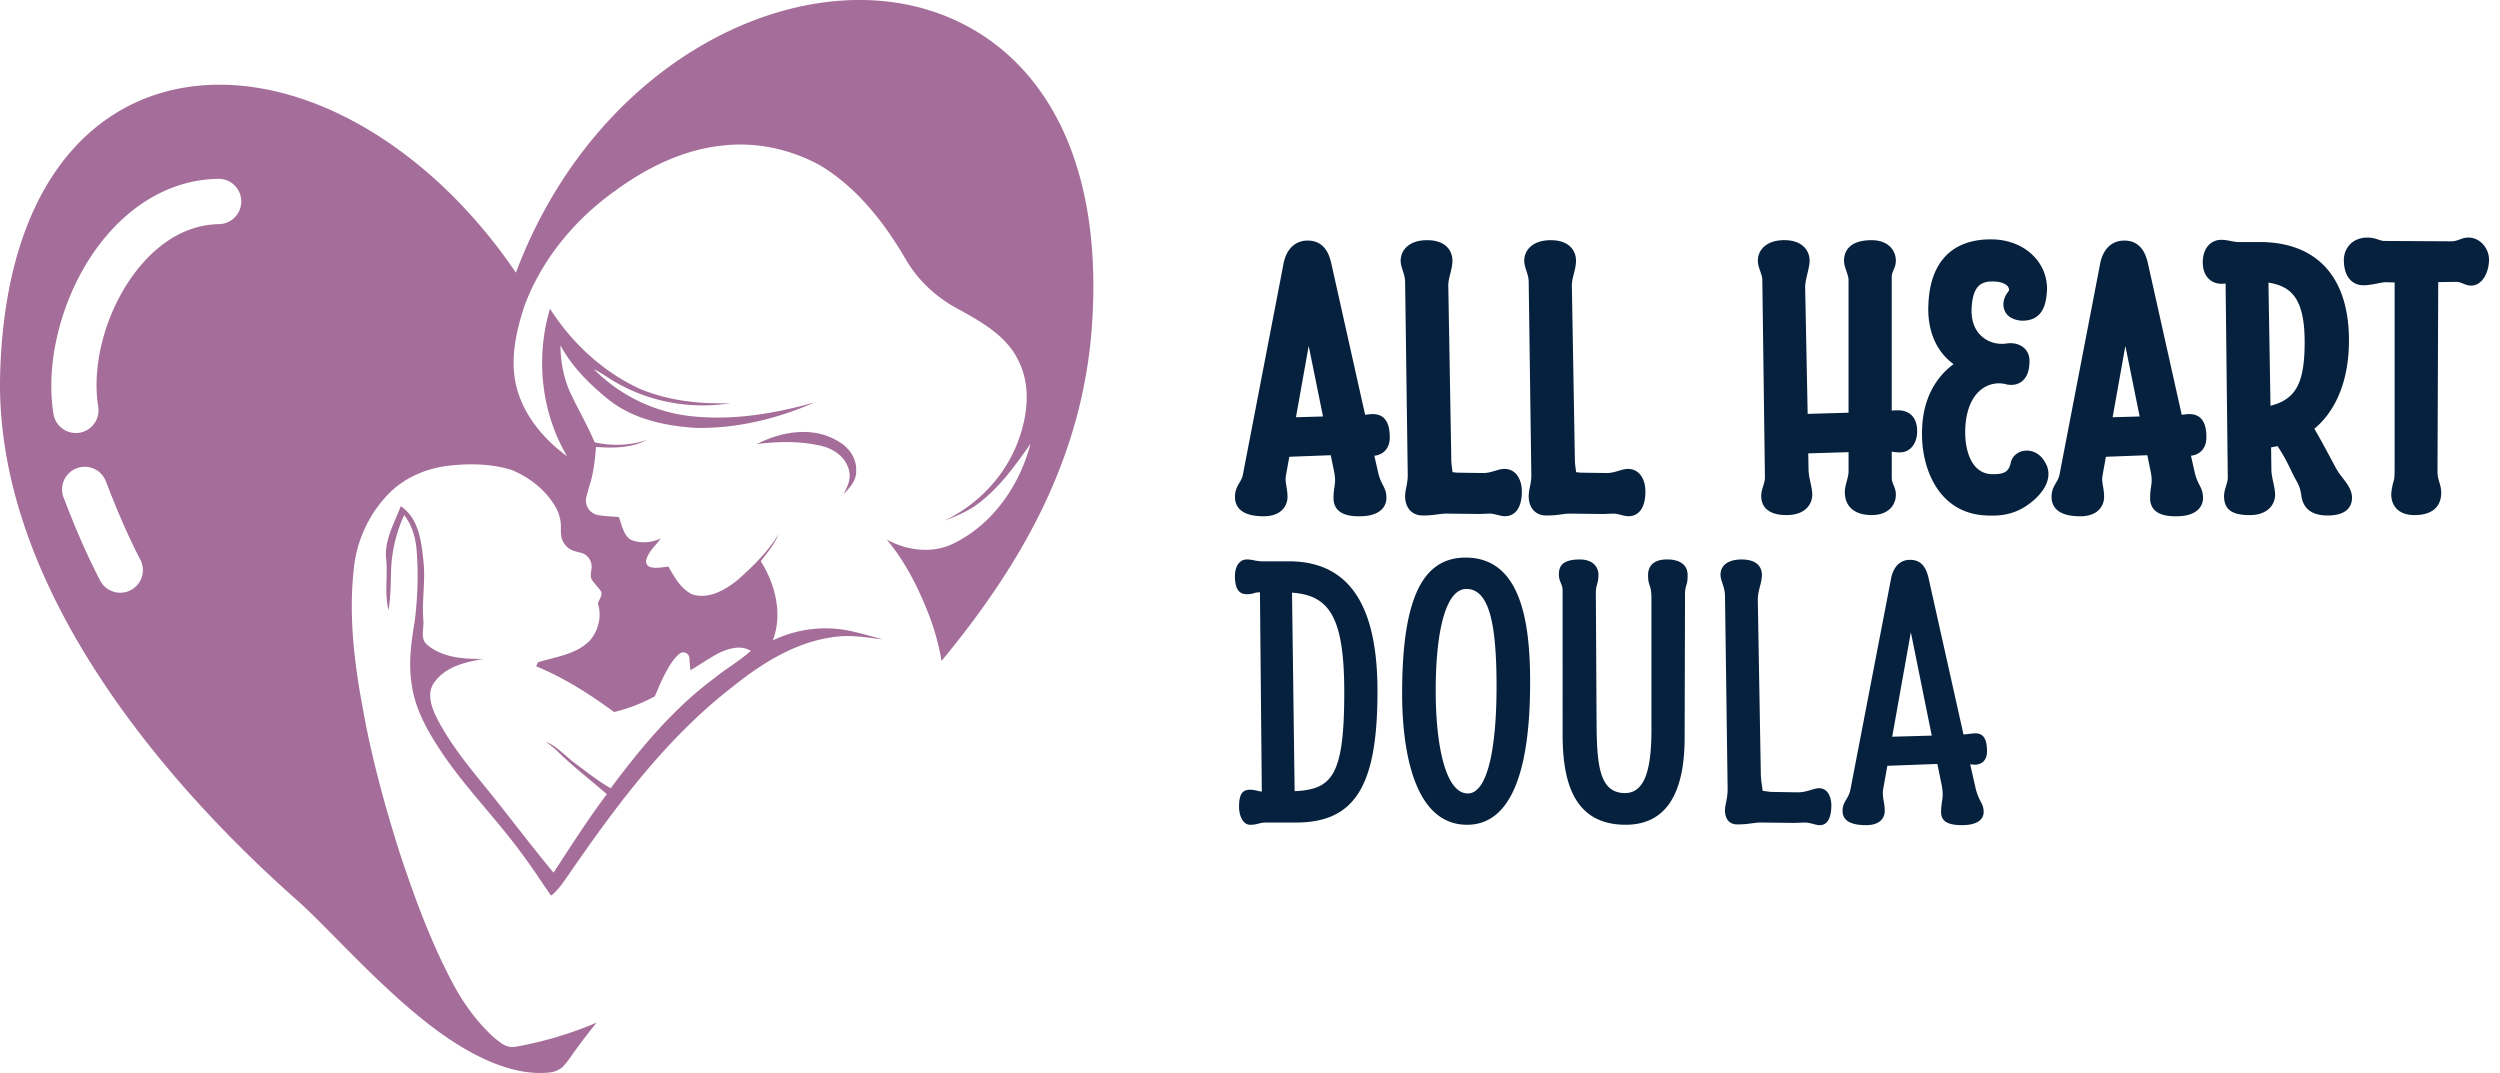
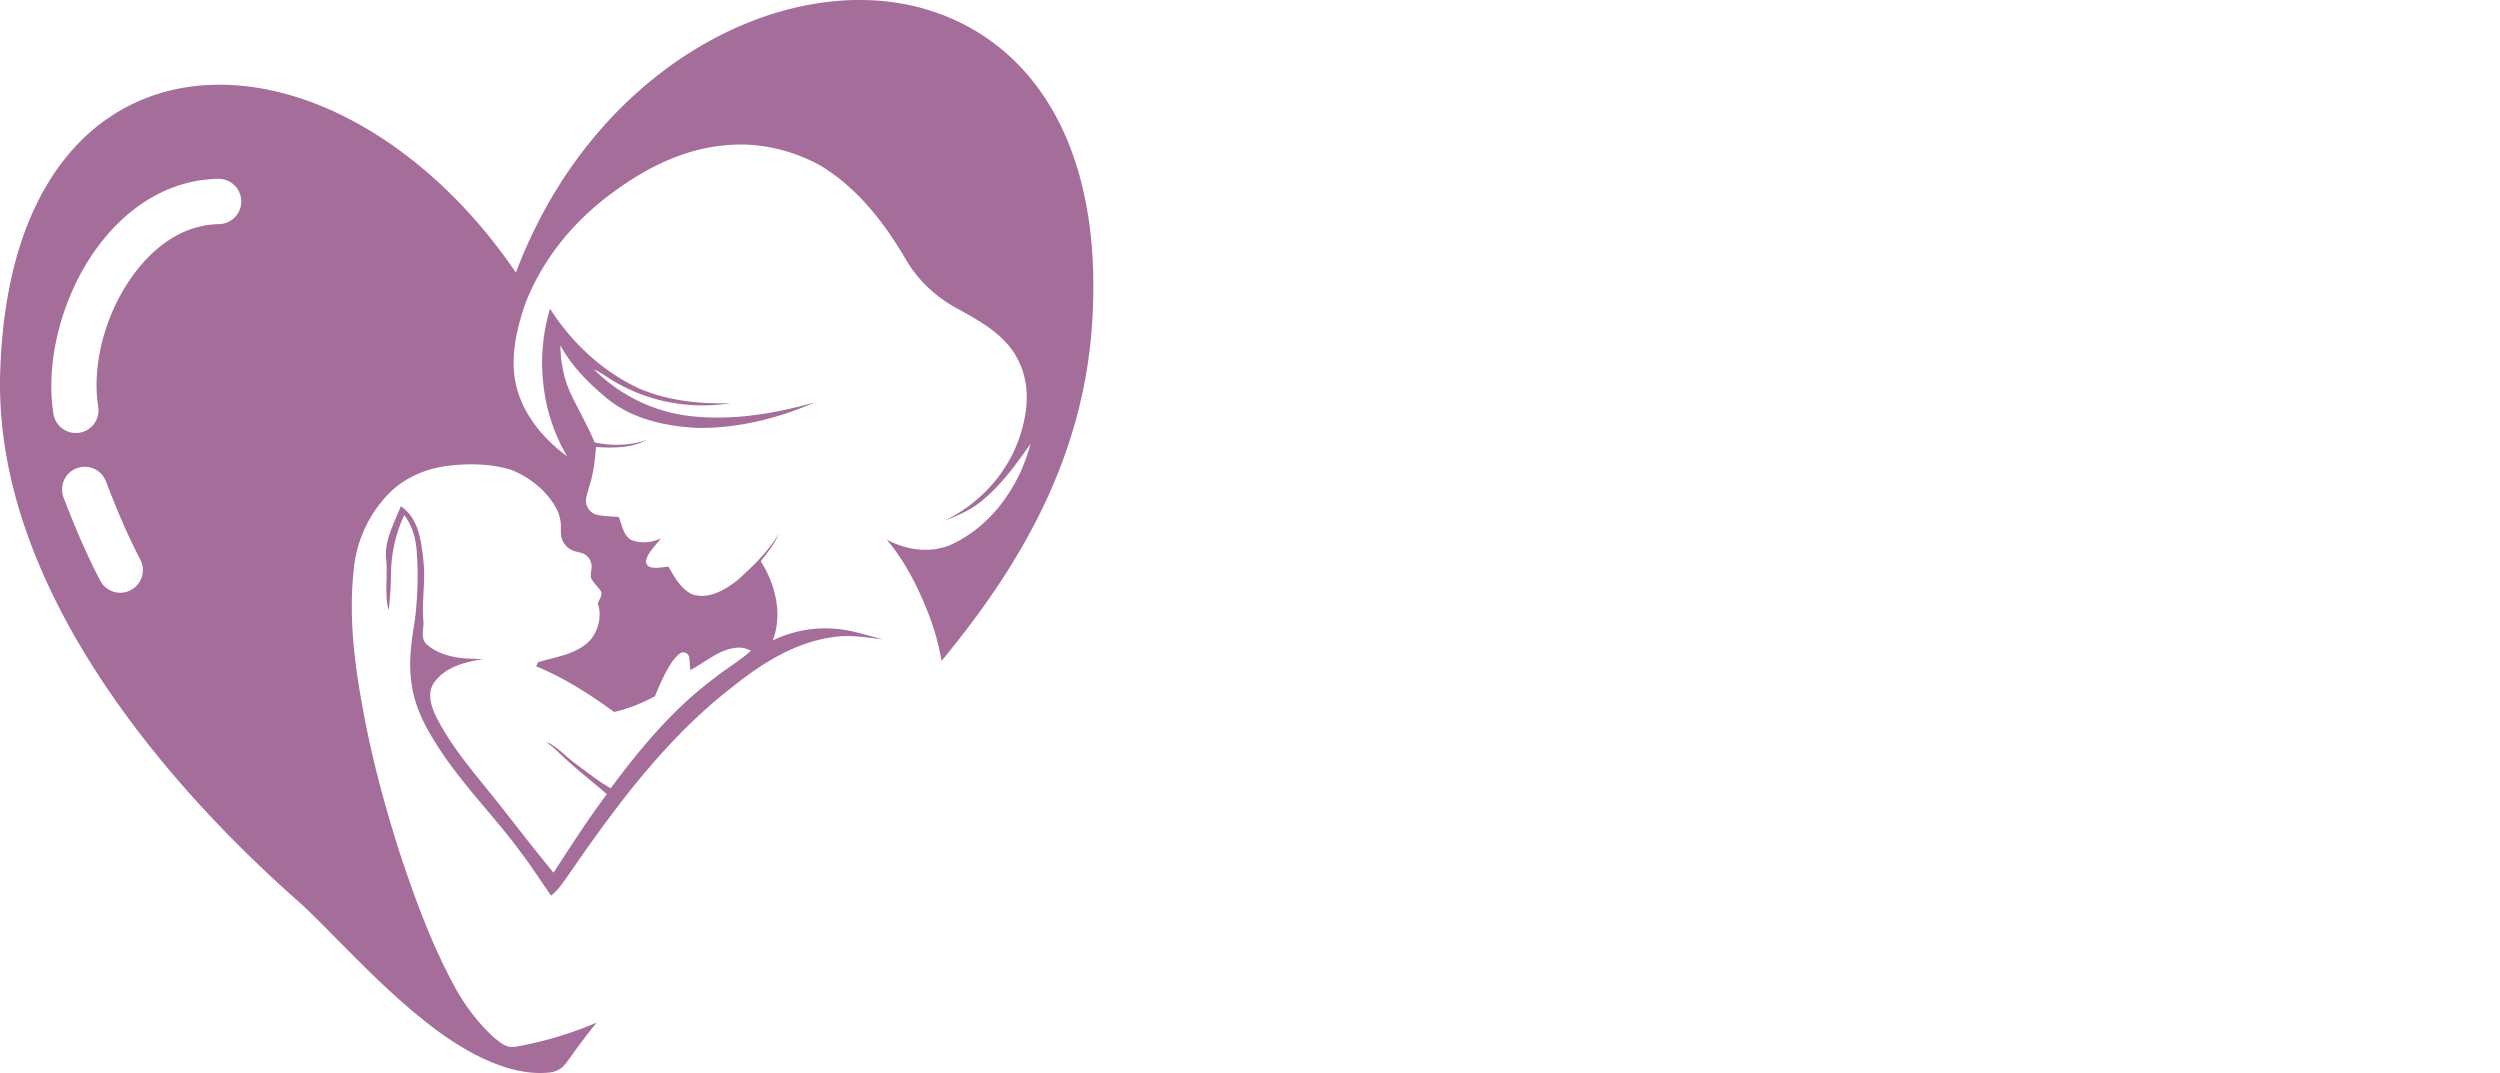
<svg xmlns="http://www.w3.org/2000/svg" width="226" height="97" fill="none">
  <g clip-path="url(#a)">
    <path fill="#A56D99" fill-rule="evenodd" d="M83.453.766C70.918-2.75 53.692 5.93 46.638 24.646 41.612 17.247 35.205 12.053 28.83 9.498c-5.271-2.11-10.542-2.432-15.1-.826C6.253 11.307.423 19.2.014 33.787c-.52 18.496 13.863 36.118 26.869 47.62 2.736 2.42 7.3 7.683 12.075 11.336 3.632 2.782 7.442 4.577 10.75 4.208.299-.033.677-.138 1.064-.423.345-.257 1.077-1.361 1.254-1.601a65.112 65.112 0 0 1 1.906-2.482 33.59 33.59 0 0 1-7.28 2.173c-.208.038-.42.046-.628.004-.458-.095-.757-.353-1.086-.602a4.505 4.505 0 0 1-.273-.22c-1.42-1.282-2.576-2.839-3.514-4.503-2.113-3.87-3.63-8.026-5.018-12.201-1.377-4.339-2.577-8.744-3.367-13.23-.75-4.025-1.232-8.15-.801-12.24a11.377 11.377 0 0 1 3.285-7.11c1.44-1.398 3.374-2.201 5.358-2.42 1.891-.215 3.848-.177 5.674.4 1.64.685 3.13 1.866 3.99 3.427.304.55.447 1.177.433 1.806-.013.55.005 1.099.403 1.535.334.456.854.576 1.374.696.65.15 1.079.772.992 1.433-.038.285-.086.57-.05.841.18.418.551.718.806 1.087.367.377-.071.852-.182 1.246.378 1.12.049 2.443-.716 3.328-1.237 1.279-3.089 1.471-4.704 1.98-.04.09-.114.27-.153.358 2.53 1.048 4.84 2.52 7.041 4.133a14.883 14.883 0 0 0 3.685-1.422c.472-1.112.937-2.246 1.644-3.234.175-.21.374-.458.605-.632.345-.258.84-.017.872.414.027.363.046.728.093 1.092.876-.498 1.695-1.092 2.59-1.559.886-.41 1.961-.741 2.87-.187-1.021.914-2.222 1.6-3.289 2.463-3.688 2.736-6.657 6.292-9.375 9.958-1.127-.634-2.132-1.452-3.17-2.213-.907-.649-1.638-1.564-2.695-1.986.394.295.785.587 1.132.934 1.382 1.352 2.921 2.529 4.382 3.797-1.719 2.287-3.256 4.704-4.82 7.096-1.675-2.007-3.256-4.09-4.88-6.137-2.037-2.6-4.307-5.076-5.78-8.059-.43-.924-.794-2.123-.104-3.023 1.025-1.419 2.815-1.824 4.44-2.102-1.758.018-3.684-.087-5.098-1.273-.668-.556-.267-1.493-.345-2.231-.15-1.755.202-3.51.015-5.267-.19-1.8-.41-3.933-2.057-5.032-.598 1.575-1.55 3.161-1.308 4.907.118 1.497-.166 3.03.205 4.5.154-1.097.204-2.202.218-3.308.022-1.817.422-3.61 1.178-5.263l.012-.03c.756.943 1.06 2.153 1.141 3.338.151 2.044.075 4.104-.169 6.137-.321 1.936-.612 3.922-.281 5.875.27 1.966 1.202 3.76 2.258 5.41 2.213 3.516 5.204 6.442 7.648 9.787.946 1.246 1.79 2.567 2.681 3.851.596-.447 1.007-1.068 1.43-1.662 4.314-6.27 8.905-12.515 14.974-17.21 2.667-2.143 5.716-4.064 9.175-4.509 1.474-.221 2.95.04 4.41.218-.927-.25-1.848-.52-2.784-.732a10.902 10.902 0 0 0-7.155.821c.9-2.385.235-5.067-1.092-7.156.598-.781 1.25-1.544 1.618-2.465-.94 1.582-2.28 2.87-3.633 4.098-1.148.934-2.678 1.86-4.206 1.35-1.017-.512-1.582-1.546-2.122-2.496-.54.049-1.114.185-1.637.042a.536.536 0 0 1-.369-.663c.205-.745.869-1.314 1.317-1.928-.82.378-1.811.487-2.656.138a.779.779 0 0 1-.222-.136c-.545-.481-.661-1.28-.917-1.933-.625-.07-1.276-.064-1.895-.185a1.34 1.34 0 0 1-1.049-1.614c.073-.323.186-.645.251-.935.396-1.165.538-2.384.623-3.605 1.552.11 3.21.111 4.617-.645-1.499.535-3.209.57-4.733.23-.634-1.5-1.452-2.907-2.15-4.377-.645-1.364-.933-2.883-.944-4.387 1.03 1.909 2.6 3.473 4.27 4.834 2.236 1.824 5.176 2.449 7.99 2.623 3.687.062 7.36-.826 10.72-2.309-3.666 1.04-7.516 1.677-11.33 1.23-3.249-.383-6.325-1.902-8.627-4.222.712.32 1.317.821 1.999 1.192 3.1 1.79 6.831 2.449 10.362 1.87-2.78.1-5.613-.213-8.198-1.29-3.352-1.536-6.156-4.152-8.131-7.244-1.32 4.413-.807 9.356 1.546 13.337-2.106-1.534-3.886-3.652-4.56-6.206-.633-2.456-.075-5.029.703-7.382 1.555-4.196 4.533-7.79 8.158-10.382 2.9-2.126 6.265-3.799 9.886-4.13 2.969-.328 6.021.357 8.636 1.774 3.37 2.007 5.847 5.19 7.798 8.533 1.13 1.95 2.855 3.517 4.853 4.549 2.059 1.144 4.297 2.403 5.34 4.632 1.118 2.226.825 4.856.002 7.126-1.152 3.202-3.647 5.855-6.714 7.308 1.256-.469 2.513-1.017 3.527-1.915 1.71-1.413 2.996-3.237 4.264-5.034-.99 3.788-3.443 7.327-7.03 9.046-1.905.908-4.16.597-5.972-.387 1.697 2.002 2.875 4.394 3.825 6.825a21.833 21.833 0 0 1 1.134 4.14C92.314 51.05 97.888 41.388 98.715 29.4 99.883 12.464 92.723 3.37 83.467.772l-.014-.006ZM11.816 53.353a2.051 2.051 0 0 1-2.764-.872c-1.268-2.438-2.322-4.938-3.305-7.505a2.05 2.05 0 0 1 1.181-2.645 2.05 2.05 0 0 1 2.646 1.181c.926 2.42 1.915 4.78 3.112 7.078a2.05 2.05 0 0 1-.872 2.763h.002Zm7.962-33.09c-2.853.053-5.26 1.6-7.092 3.776-2.947 3.504-4.462 8.65-3.806 12.733a2.049 2.049 0 1 1-4.047.649C4.01 32.292 5.847 25.803 9.55 21.4c2.602-3.094 6.094-5.16 10.151-5.234a2.048 2.048 0 1 1 .077 4.095v.002Z" clip-rule="evenodd" />
-     <path fill="#A56D99" fill-rule="evenodd" d="M77.398 42.615c.08-1.141-.641-2.186-1.619-2.72-2.25-1.386-5.127-.905-7.366.249 1.894-.24 3.847-.289 5.718.136 1.236.27 2.399 1.047 2.651 2.386.14.754-.223 1.382-.521 2.018.53-.583 1.163-1.217 1.137-2.07Z" clip-rule="evenodd" />
-     <path fill="#06213D" d="M125.631 39.52c0-.835-.169-1.384-.53-1.729-.271-.26-.633-.368-1.083-.357a8.376 8.376 0 0 0-.567.056l-.045.005-3.086-13.812c-.14-.529-.508-1.935-2.105-1.935-1.123 0-1.919.752-2.181 2.067l-3.676 19.09c-.059.302-.178.502-.312.733-.191.323-.405.69-.405 1.282 0 .8.45 1.752 2.594 1.752 1.592 0 2.155-.943 2.155-1.752 0-.38-.052-.69-.1-.965-.058-.348-.105-.624-.041-.975l.305-1.688 3.746-.14.324 1.592c.109.603.065.9.009 1.28-.04.268-.084.567-.084.998 0 1.65 1.775 1.65 2.359 1.65 2.251 0 2.425-1.263 2.425-1.65 0-.55-.158-.86-.325-1.183-.138-.269-.296-.572-.429-1.146l-.338-1.495c.682-.07 1.396-.536 1.396-1.673l-.006-.006Zm-6.032-1.87-2.444.069 1.152-6.453 1.292 6.384ZM135.993 42.391c-.27 0-.539.08-.823.166-.338.1-.687.205-1.094.205l-2.267-.033c-.165 0-.331-.023-.496-.049-.056-.396-.115-.803-.115-1.144l-.27-15.593c-.017-.444.08-.821.183-1.223.093-.363.189-.741.189-1.157 0-.896-.601-1.851-2.289-1.851-1.688 0-2.391.955-2.391 1.85 0 .319.1.622.194.915.104.314.209.64.209 1.015l.236 17.315c.018.503-.062.898-.131 1.245-.054.272-.105.528-.105.797 0 1.063.621 1.75 1.583 1.75.628 0 1.026-.055 1.379-.102.254-.034.485-.067.774-.067l3.025.034.859-.034c.275 0 .507.062.734.12.217.056.442.114.684.114.456 0 1.513-.22 1.513-2.256 0-1.007-.489-2.02-1.583-2.02l.002.003ZM147.162 42.391c-.271 0-.54.08-.823.166-.338.1-.687.205-1.092.205l-2.268-.033a3.28 3.28 0 0 1-.496-.049c-.056-.396-.114-.803-.114-1.144l-.271-15.593c-.016-.444.08-.821.184-1.223.092-.363.189-.741.189-1.155 0-.896-.602-1.852-2.29-1.852-1.688 0-2.391.956-2.391 1.852 0 .318.1.621.195.913.103.315.209.64.209 1.016l.236 17.315c.018.503-.062.898-.131 1.245a4 4 0 0 0-.105.797c0 1.063.621 1.75 1.582 1.75.629 0 1.027-.055 1.379-.102.255-.035.485-.067.774-.067l3.025.034.86-.034c.274 0 .507.061.734.12.216.056.441.114.683.114.456 0 1.514-.22 1.514-2.256 0-1.007-.489-2.02-1.583-2.02v.001ZM171.556 37.094c-.236 0-.39.009-.543.023V25.082c0-.298.073-.466.164-.678.096-.222.207-.474.207-.841 0-.921-.678-1.851-2.19-1.851-2.167 0-2.493 1.159-2.493 1.85 0 .339.11.653.217.956.096.28.189.544.189.798v11.992l-3.694.107-.227-11.46c0-.341.107-.797.209-1.237.1-.428.194-.835.194-1.157 0-.854-.6-1.851-2.289-1.851-1.69 0-2.391.955-2.391 1.851 0 .338.109.652.216.956.096.28.189.543.189.804l.236 17.839c0 .263-.076.514-.158.777-.087.285-.178.58-.178.909 0 .641.298 1.717 2.291 1.717 1.715 0 2.324-.998 2.324-1.852 0-.316-.078-.69-.162-1.084-.085-.407-.174-.829-.174-1.183l-.026-1.46 3.643-.108v1.744c0 .273-.083.583-.163.885-.086.32-.175.65-.175.97 0 1.326.883 2.087 2.426 2.087 1.543 0 2.189-.93 2.189-1.85 0-.362-.107-.622-.203-.85-.089-.214-.167-.4-.167-.7v-2.333c.203.034.419.067.746.067.911 0 1.549-.788 1.549-1.918 0-1.197-.638-1.886-1.75-1.886l-.006.002ZM182.954 40.758c-.63.104-1.097.549-1.194 1.134-.185.766-.605 1.002-1.717.97a1.989 1.989 0 0 1-1.442-.652c-.656-.707-1-1.977-.94-3.481.093-2.062.845-3.06 1.461-3.532a2.579 2.579 0 0 1 2.09-.492c.579.169 1.119.1 1.52-.195.467-.341.713-.933.731-1.742.043-.687-.242-1.094-.491-1.315-.401-.358-1.017-.503-1.622-.394-.834.107-1.648-.139-2.233-.68-.631-.583-.936-1.45-.882-2.509.099-2.078.893-2.472 2.048-2.421.616.02 1.334.243 1.336.773-.004.042-.028.08-.113.197a1.87 1.87 0 0 0-.396 1.003c-.042.915.607 1.517 1.706 1.57 2.035 0 2.169-1.832 2.233-2.75.078-2.514-1.986-4.49-4.804-4.598-3.652-.12-5.763 1.944-5.916 5.838-.071 1.139.033 3.81 2.273 5.435-1.773 1.317-2.754 3.323-2.845 5.839-.104 2.404.61 4.684 1.911 6.099 1.005 1.092 2.319 1.678 3.894 1.744.174.01.343.014.509.014 1.546 0 2.687-.436 3.848-1.451 1.751-1.603 1.255-2.883.979-3.327-.403-.783-1.168-1.208-1.942-1.077h-.002ZM199.457 39.52c0-.833-.169-1.384-.53-1.729-.271-.26-.64-.368-1.085-.357-.26.018-.412.036-.567.054a.424.424 0 0 1-.047.007l-3.085-13.814c-.14-.529-.511-1.933-2.106-1.933-1.125 0-1.919.752-2.18 2.067l-3.678 19.09c-.06.302-.178.502-.312.733-.191.323-.406.69-.406 1.282 0 .8.451 1.752 2.595 1.752 1.592 0 2.155-.943 2.155-1.752 0-.38-.053-.69-.1-.965-.058-.348-.105-.624-.042-.975l.304-1.688 3.746-.14.325 1.592c.109.601.066.9.01 1.28-.04.266-.084.567-.084.998 0 1.65 1.775 1.65 2.358 1.65 2.252 0 2.426-1.263 2.426-1.65 0-.55-.158-.86-.325-1.183-.138-.269-.295-.572-.429-1.146l-.338-1.495c.681-.071 1.395-.536 1.395-1.673v-.006Zm-6.032-1.87-2.444.069 1.152-6.453 1.292 6.384ZM211.213 42.402l-.16-.3c-.856-1.602-1.226-2.3-1.835-3.342 2.022-1.68 3.129-4.493 3.129-7.976 0-5.612-2.762-8.773-7.789-8.902h-2.126c-.289 0-.533-.047-.789-.098-.258-.05-.525-.103-.83-.103-1.007 0-1.683.812-1.683 2.02 0 1.44.907 1.953 1.683 1.953.136 0 .263-.01.381-.026l.197 17.535c0 .264-.079.515-.158.778-.088.285-.179.58-.179.908 0 1.203.696 1.717 2.324 1.717s2.291-.96 2.291-1.851c0-.316-.079-.69-.161-1.087-.087-.407-.175-.826-.175-1.179l-.027-2.007c.207-.033.403-.075.578-.116.581.848.961 1.644 1.248 2.24.126.261.233.483.331.661.376.658.49.932.585 1.628.18 1.16.976 1.747 2.373 1.747l.129-.001c1.713-.053 2.073-.907 2.073-1.635-.027-.693-.416-1.198-.827-1.734-.201-.263-.409-.534-.578-.828l-.005-.002ZM208.34 30.92c0 3.679-.765 5.17-3.087 5.762l-.185-11.132c2.081.33 3.272 1.45 3.272 5.372v-.002ZM223.114 21.477c-.293 0-.529.086-.756.17-.24.086-.465.168-.792.168l-6.009-.034c-.196 0-.347-.051-.539-.115-.251-.083-.562-.189-1.011-.189-1.393 0-2.122 1.018-2.122 2.02 0 1.688.905 2.29 1.752 2.29.458 0 .896-.086 1.281-.162.323-.064.63-.127.865-.11l.692.02V42.15c0 .41 0 1.097-.076 1.3-.077.23-.228.856-.228 1.263 0 .896.549 1.851 2.09 1.851 2.109 0 2.426-1.266 2.426-2.02 0-.381-.088-.668-.169-.945-.088-.287-.168-.557-.168-.977l.066-17.119 1.624-.022c.242 0 .434.078.638.16.205.084.438.178.712.178 1.012 0 1.617-1.199 1.617-2.358 0-.96-.757-1.987-1.886-1.987l-.007.003ZM111.637 52.094c0-.843.371-1.518 1.079-1.518.54 0 .811.169 1.45.169h2.599c5.567.136 7.76 4.52 7.76 11.74 0 8.467-1.957 11.908-7.455 11.873h-2.598c-.642 0-.776.202-1.45.202-.709 0-1.012-.91-1.012-1.619 0-1.213.338-1.551 1.012-1.551.405 0 .676.136 1.046.169l-.169-18.013c-.574 0-.539.169-1.181.169-.708 0-1.079-.473-1.079-1.619l-.002-.002Zm5.398 19.43c3.374-.169 4.486-1.35 4.486-8.94 0-6.747-1.315-8.771-4.722-9.007l.236 17.947ZM126.752 62.686c0-8.602 1.855-12.28 5.735-12.28 4.96 0 5.836 5.702 5.836 11.233 0 5.194-.674 12.92-5.702 12.92-5.027 0-5.87-7.353-5.87-11.873h.001Zm8.536-.607c0-5.634-.641-8.838-2.732-8.838-1.821 0-2.768 3.677-2.768 9.209 0 4.892.878 9.278 2.902 9.278 1.823 0 2.598-4.251 2.598-9.649ZM140.925 51.89c0-.74.37-1.314 1.889-1.314 1.214 0 1.686.708 1.686 1.382 0 .81-.236.91-.236 1.619l.067 11.976c.035 3.642.271 6.14 2.564 6.14 1.957 0 2.429-2.53 2.395-6.14V54.116c0-1.35-.304-1.046-.304-2.125 0-.709.371-1.417 1.721-1.417 1.417 0 1.855.708 1.855 1.417 0 1.079-.236.776-.236 1.788l-.035 12.886c0 5.295-1.822 7.893-5.331 7.893-4.858 0-5.701-4.184-5.701-8.197V53.373c0-.606-.338-.743-.338-1.484l.004.002ZM155.94 73.245c0-.54.27-1.114.236-2.057l-.236-17.306c0-.81-.405-1.383-.405-1.922 0-.776.574-1.383 1.922-1.383 1.348 0 1.82.674 1.82 1.383 0 .776-.405 1.45-.37 2.394l.271 15.586c0 .472.101 1.046.169 1.552.303.034.606.1.91.1l2.26.034c.843 0 1.45-.37 1.922-.37.843 0 1.114.877 1.114 1.55 0 .508-.067 1.788-1.046 1.788-.406 0-.811-.236-1.418-.236l-.877.035-3.004-.035c-.708 0-1.079.17-2.158.17-.945 0-1.114-.811-1.114-1.283h.004ZM166.567 73.312c0-.843.54-1.08.709-1.922l3.677-19.094c.135-.674.54-1.686 1.721-1.686s1.484.945 1.653 1.586l3.173 14.201c.437-.034.539-.067 1.012-.101.741-.033 1.113.44 1.113 1.62 0 .945-.606 1.214-1.113 1.214l-.406-.035.473 2.091c.303 1.316.743 1.383.743 2.228 0 .572-.44 1.18-1.957 1.18-1.383 0-1.889-.405-1.889-1.18 0-1.012.27-1.249.067-2.362l-.405-1.991-4.521.169-.371 2.058c-.134.741.135 1.214.135 2.024 0 .507-.304 1.282-1.686 1.282-1.855 0-2.126-.743-2.126-1.282h-.002Zm8.064-6.813-1.89-9.345-1.686 9.445 3.576-.1Z" />
  </g>
  <defs>
    <clipPath id="a">
      <path fill="#fff" d="M0 0h226v97H0z" />
    </clipPath>
  </defs>
</svg>